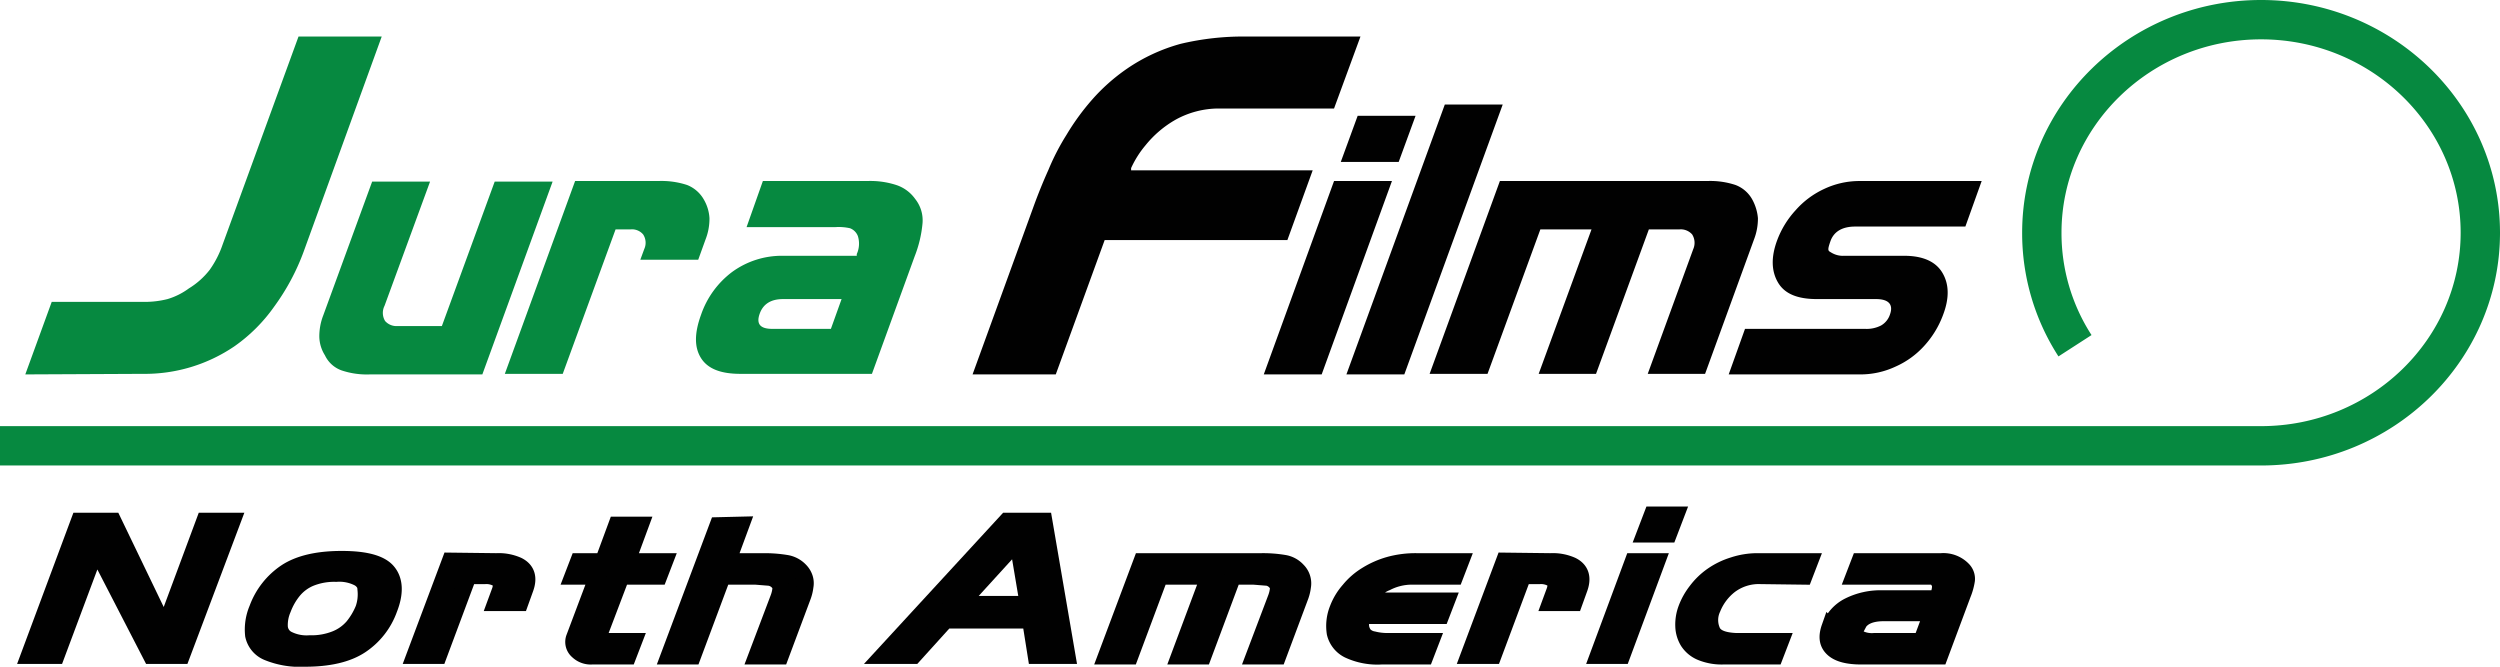
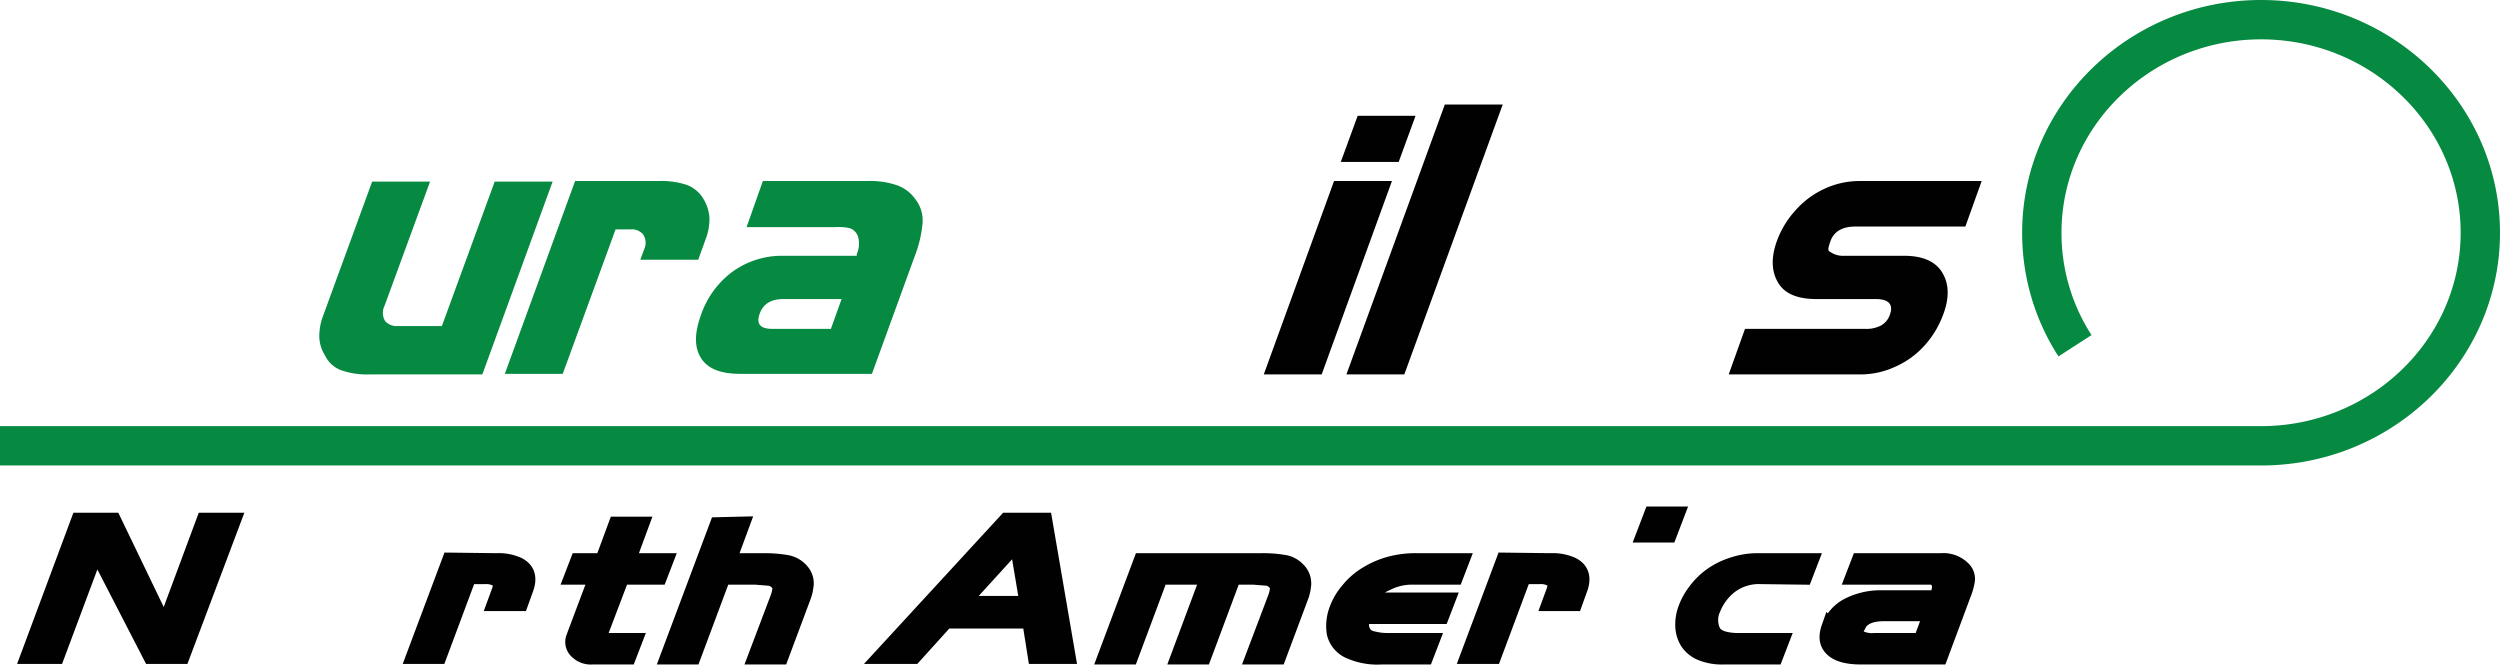
<svg xmlns="http://www.w3.org/2000/svg" id="Layer_1" data-name="Layer 1" x="0px" y="0px" preserveAspectRatio="xMinYMin meet" viewBox="0 0 444.7 118.6">
  <defs>
    <style>.cls-1{fill:#068940;}.cls-2,.cls-3{fill:#010101;}.cls-3{stroke:#010101;stroke-width:3px;}.cls-4{fill:none;stroke:#068940;stroke-width:7px;}</style>
  </defs>
  <title>Jura-Films-Logo</title>
-   <path class="cls-1" d="M7.2,71.5l4.7-12.9H28.4a16.5,16.5,0,0,0,4.1-.5,12.3,12.3,0,0,0,3.8-1.9A13.7,13.7,0,0,0,40,52.9a17.5,17.5,0,0,0,2.3-4.5l13.5-37H70.6L56.7,49.7a39.7,39.7,0,0,1-5.2,9.7,28.9,28.9,0,0,1-7.1,7.1,28.3,28.3,0,0,1-16.3,4.9Z" transform="translate(-2.7 -4.9)" />
  <path class="cls-1" d="M71.2,62a2.7,2.7,0,0,0,2.2.9h7.9l9.4-25.7H101L88.5,71.5H68.5a14.1,14.1,0,0,1-5-.7,5.2,5.2,0,0,1-3-2.7,6.4,6.4,0,0,1-1-3.3,10.3,10.3,0,0,1,.7-3.8l8.7-23.8H79.2L71.1,59.3A2.8,2.8,0,0,0,71.2,62Z" transform="translate(-2.7 -4.9)" />
  <path class="cls-1" d="M117.1,46.6a2.6,2.6,0,0,0-2.2-.9h-2.7l-9.4,25.7H92.5L105,37.1h14.8a14.6,14.6,0,0,1,5.1.7,5.9,5.9,0,0,1,3,2.6,7.4,7.4,0,0,1,1,3.3,10.1,10.1,0,0,1-.7,3.8l-1.3,3.6H116.6l.7-1.9A2.7,2.7,0,0,0,117.1,46.6Z" transform="translate(-2.7 -4.9)" />
  <path class="cls-1" d="M138.4,37.1h18.6a14.9,14.9,0,0,1,5.1.7,6.7,6.7,0,0,1,3.4,2.5,6.1,6.1,0,0,1,1.3,4.3,21.2,21.2,0,0,1-1.4,5.9l-7.6,20.9H134.4c-3.5,0-5.8-.9-7-2.8s-1.2-4.4,0-7.7a16,16,0,0,1,5.5-7.6,15,15,0,0,1,9.1-2.9h13.1v-.3a4.5,4.5,0,0,0,.2-3.2,2.4,2.4,0,0,0-1.4-1.4,9.1,9.1,0,0,0-2.6-.2H135.5Zm14,21H142c-2.2,0-3.6.9-4.2,2.7s.2,2.6,2.3,2.6h10.4Z" transform="translate(-2.7 -4.9)" />
-   <path class="cls-2" d="M190.5,71.5H175.7l10.9-30c.8-2.2,1.7-4.4,2.6-6.4a41.1,41.1,0,0,1,3.2-6.2,42.3,42.3,0,0,1,4.5-6.2,33.7,33.7,0,0,1,6.3-5.6,31.7,31.7,0,0,1,9.5-4.4,48.1,48.1,0,0,1,11.8-1.3h20.2l-4.7,12.8H219.5a15.9,15.9,0,0,0-7.7,2,18.8,18.8,0,0,0-5.3,4.5,17.7,17.7,0,0,0-2.6,4.1v.4h32.3l-4.5,12.4H199.2Z" transform="translate(-2.7 -4.9)" />
  <path class="cls-2" d="M227.5,71.5,240,37.1h10.3L237.8,71.5Zm13.7-37.8,3-8.2h10.3l-3,8.2Z" transform="translate(-2.7 -4.9)" />
  <path class="cls-2" d="M242.2,71.5l17.5-48H270l-17.5,48Z" transform="translate(-2.7 -4.9)" />
-   <path class="cls-2" d="M303.7,46.6a2.7,2.7,0,0,0-2.2-.9h-5.5l-9.4,25.7H276.4l9.4-25.7h-9.1l-9.4,25.7H257l12.5-34.3h36.9a14.3,14.3,0,0,1,5,.7,5.7,5.7,0,0,1,3,2.6,8.4,8.4,0,0,1,1,3.3,10.3,10.3,0,0,1-.7,3.8l-8.7,23.9H295.8l8.1-22.2A2.8,2.8,0,0,0,303.7,46.6Z" transform="translate(-2.7 -4.9)" />
  <path class="cls-2" d="M319,55.2c-1.2-2-1.3-4.5-.2-7.5a16.3,16.3,0,0,1,3.3-5.4,15.3,15.3,0,0,1,5.1-3.8,14.7,14.7,0,0,1,6.3-1.4h21.7l-2.9,8.1H332.7c-2.3,0-3.8.9-4.4,2.6s-.4,1.7.1,2a4,4,0,0,0,2.4.6h10.6c3.3,0,5.6,1,6.8,3s1.3,4.5.1,7.6a16.8,16.8,0,0,1-3.3,5.4,15.1,15.1,0,0,1-5.1,3.7,14.7,14.7,0,0,1-6.3,1.4H310.2l2.9-8.1h21.4a5.6,5.6,0,0,0,2.8-.6,3.5,3.5,0,0,0,1.6-2c.6-1.7-.2-2.7-2.5-2.7H325.9C322.5,58.1,320.2,57.2,319,55.2Z" transform="translate(-2.7 -4.9)" />
  <path class="cls-3" d="M16.8,97.6h6l9.2,19.1,7.1-19.1h4.9l-9,23.9H29.6l-9.8-19-7.1,19H7.9Z" transform="translate(-2.7 -4.9)" />
-   <path class="cls-3" d="M50.3,120.9a4.2,4.2,0,0,1-2.5-3,9.4,9.4,0,0,1,.7-4.7,13.3,13.3,0,0,1,5.1-6.5q3.5-2.3,9.9-2.3t8.2,2.3c1.2,1.5,1.3,3.7.2,6.5a13,13,0,0,1-5.1,6.5q-3.5,2.3-9.9,2.3A15.1,15.1,0,0,1,50.3,120.9Zm17.6-11a2.7,2.7,0,0,0-1.4-2.2,7.5,7.5,0,0,0-4-.8,11.4,11.4,0,0,0-4.6.8,7.8,7.8,0,0,0-3,2.2,11.5,11.5,0,0,0-1.9,3.3,7.1,7.1,0,0,0-.6,3.2,2.7,2.7,0,0,0,1.4,2.2,7.5,7.5,0,0,0,4,.8,11.5,11.5,0,0,0,4.6-.8,8,8,0,0,0,3.1-2.2,12.5,12.5,0,0,0,1.9-3.2A7.9,7.9,0,0,0,67.8,109.9Z" transform="translate(-2.7 -4.9)" />
  <path class="cls-3" d="M91,104.8a8.3,8.3,0,0,1,3.8.7c1.6.8,2,2.2,1.3,4.1l-.9,2.5H90.9l.7-1.9c.4-1,.3-1.8-.1-2.2a4,4,0,0,0-2.5-.7H86l-5.3,14.2H76.5l6.3-16.8Z" transform="translate(-2.7 -4.9)" />
  <path class="cls-3" d="M110,104.8l2.4-6.5h4.2l-2.4,6.5h6.7l-1,2.6h-6.7l-3.8,10a1.1,1.1,0,0,0,.1,1.1,1.9,1.9,0,0,0,1.4.5h4.5l-1,2.6H108a3.3,3.3,0,0,1-2.5-.9,2.1,2.1,0,0,1-.6-2.4l4.1-10.9h-4.4l1-2.6Z" transform="translate(-2.7 -4.9)" />
  <path class="cls-3" d="M134.5,98.3l-2.4,6.5h6.5a23.2,23.2,0,0,1,3.9.3,4.3,4.3,0,0,1,2.5,1.3,3.4,3.4,0,0,1,.8,1.3,3,3,0,0,1,.1,1.5,7.7,7.7,0,0,1-.4,1.7l-4,10.7h-4.2l3.9-10.3a6.5,6.5,0,0,0,.4-1.7,1.8,1.8,0,0,0-.5-1.2,2.6,2.6,0,0,0-1.5-.8l-2.5-.2h-5.9l-5.3,14.2h-4.2l8.7-23.2Z" transform="translate(-2.7 -4.9)" />
  <path class="cls-3" d="M181.8,97.6h6.6l4.1,23.9H187l-1-6.3H170.9l-5.7,6.3h-5.4Zm3.8,14.8-1.9-11.3-10.3,11.3Z" transform="translate(-2.7 -4.9)" />
  <path class="cls-3" d="M227,104.8a22.7,22.7,0,0,1,4.1.3,4.1,4.1,0,0,1,2.4,1.3,3.2,3.2,0,0,1,.9,2.8,7.7,7.7,0,0,1-.4,1.7l-4,10.7h-4.2l3.9-10.3a6.5,6.5,0,0,0,.4-1.7,1.8,1.8,0,0,0-.5-1.2,2.5,2.5,0,0,0-1.4-.8l-2.5-.2h-3.7l-5.3,14.2h-4.2l5.3-14.2H209l-5.3,14.2h-4.2l6.3-16.8Z" transform="translate(-2.7 -4.9)" />
  <path class="cls-3" d="M247,118.7a10.1,10.1,0,0,0,2.4.3h7.8l-1,2.6h-7.8a12.1,12.1,0,0,1-5.8-1.1,4.5,4.5,0,0,1-2.4-3,8.1,8.1,0,0,1,.5-4.3,10.8,10.8,0,0,1,2-3.3,12.1,12.1,0,0,1,3.1-2.7,15.7,15.7,0,0,1,4.1-1.8,17.4,17.4,0,0,1,4.8-.6h7.8l-1,2.6h-7.8a9.9,9.9,0,0,0-4.4,1.1,5.8,5.8,0,0,0-3.1,2.9v.4h13.8l-1,2.6H245.2l-.2.4a2.9,2.9,0,0,0,.4,3.1A2.9,2.9,0,0,0,247,118.7Z" transform="translate(-2.7 -4.9)" />
  <path class="cls-3" d="M278.5,104.8a8.3,8.3,0,0,1,3.8.7c1.6.8,2,2.2,1.3,4.1l-.9,2.5h-4.2l.7-1.9c.4-1,.3-1.8-.1-2.2a4,4,0,0,0-2.5-.7h-3l-5.3,14.2H264l6.3-16.8Z" transform="translate(-2.7 -4.9)" />
-   <polygon class="cls-3" points="288.5 116.6 284.3 116.6 290.5 99.9 294.7 99.9 288.5 116.6" />
  <polygon class="cls-3" points="293.9 91.6 298.1 91.6 296.8 95 292.6 95 293.9 91.6" />
  <path class="cls-3" d="M315.9,107.3a8.6,8.6,0,0,0-5.5,1.7,9.8,9.8,0,0,0-3.1,4.1,4.9,4.9,0,0,0,0,4.2c.6,1.1,2,1.6,4.2,1.7h7.9l-1,2.6h-9.2a9.6,9.6,0,0,1-3.9-.7,5,5,0,0,1-2.3-1.9,5.5,5.5,0,0,1-.8-2.7,8,8,0,0,1,.5-3.1,11.9,11.9,0,0,1,1.8-3.2,12.4,12.4,0,0,1,2.8-2.7,13.3,13.3,0,0,1,3.7-1.8,13.6,13.6,0,0,1,4.4-.7h9.2l-1,2.6Z" transform="translate(-2.7 -4.9)" />
  <path class="cls-3" d="M348,104.8a4.8,4.8,0,0,1,3.9,1.5,2.3,2.3,0,0,1,.6,1.8,10.8,10.8,0,0,1-.7,2.5l-4.1,11H333.8c-2.3,0-4-.4-5-1.3s-1.2-2.1-.6-3.8a6.9,6.9,0,0,1,3.4-3.8,12.6,12.6,0,0,1,6-1.3h9.7l.2-.5c.5-1.3.5-2.3-.1-2.9a1.4,1.4,0,0,0-1-.6H332.5l1-2.6Zm-10.2,9.1c-2.7,0-4.3.9-4.9,2.6a1.6,1.6,0,0,0,.3,1.9,5.1,5.1,0,0,0,2.9.6h8.4l1.9-5.1Z" transform="translate(-2.7 -4.9)" />
  <path class="cls-4" d="M371.8,66.4a36.9,36.9,0,0,1-5.9-20.1c0-20.9,17.5-37.9,39-37.9s39,17,39,37.9-17.5,37.9-39,37.9H2.7" transform="translate(-2.7 -4.9)" />
</svg>